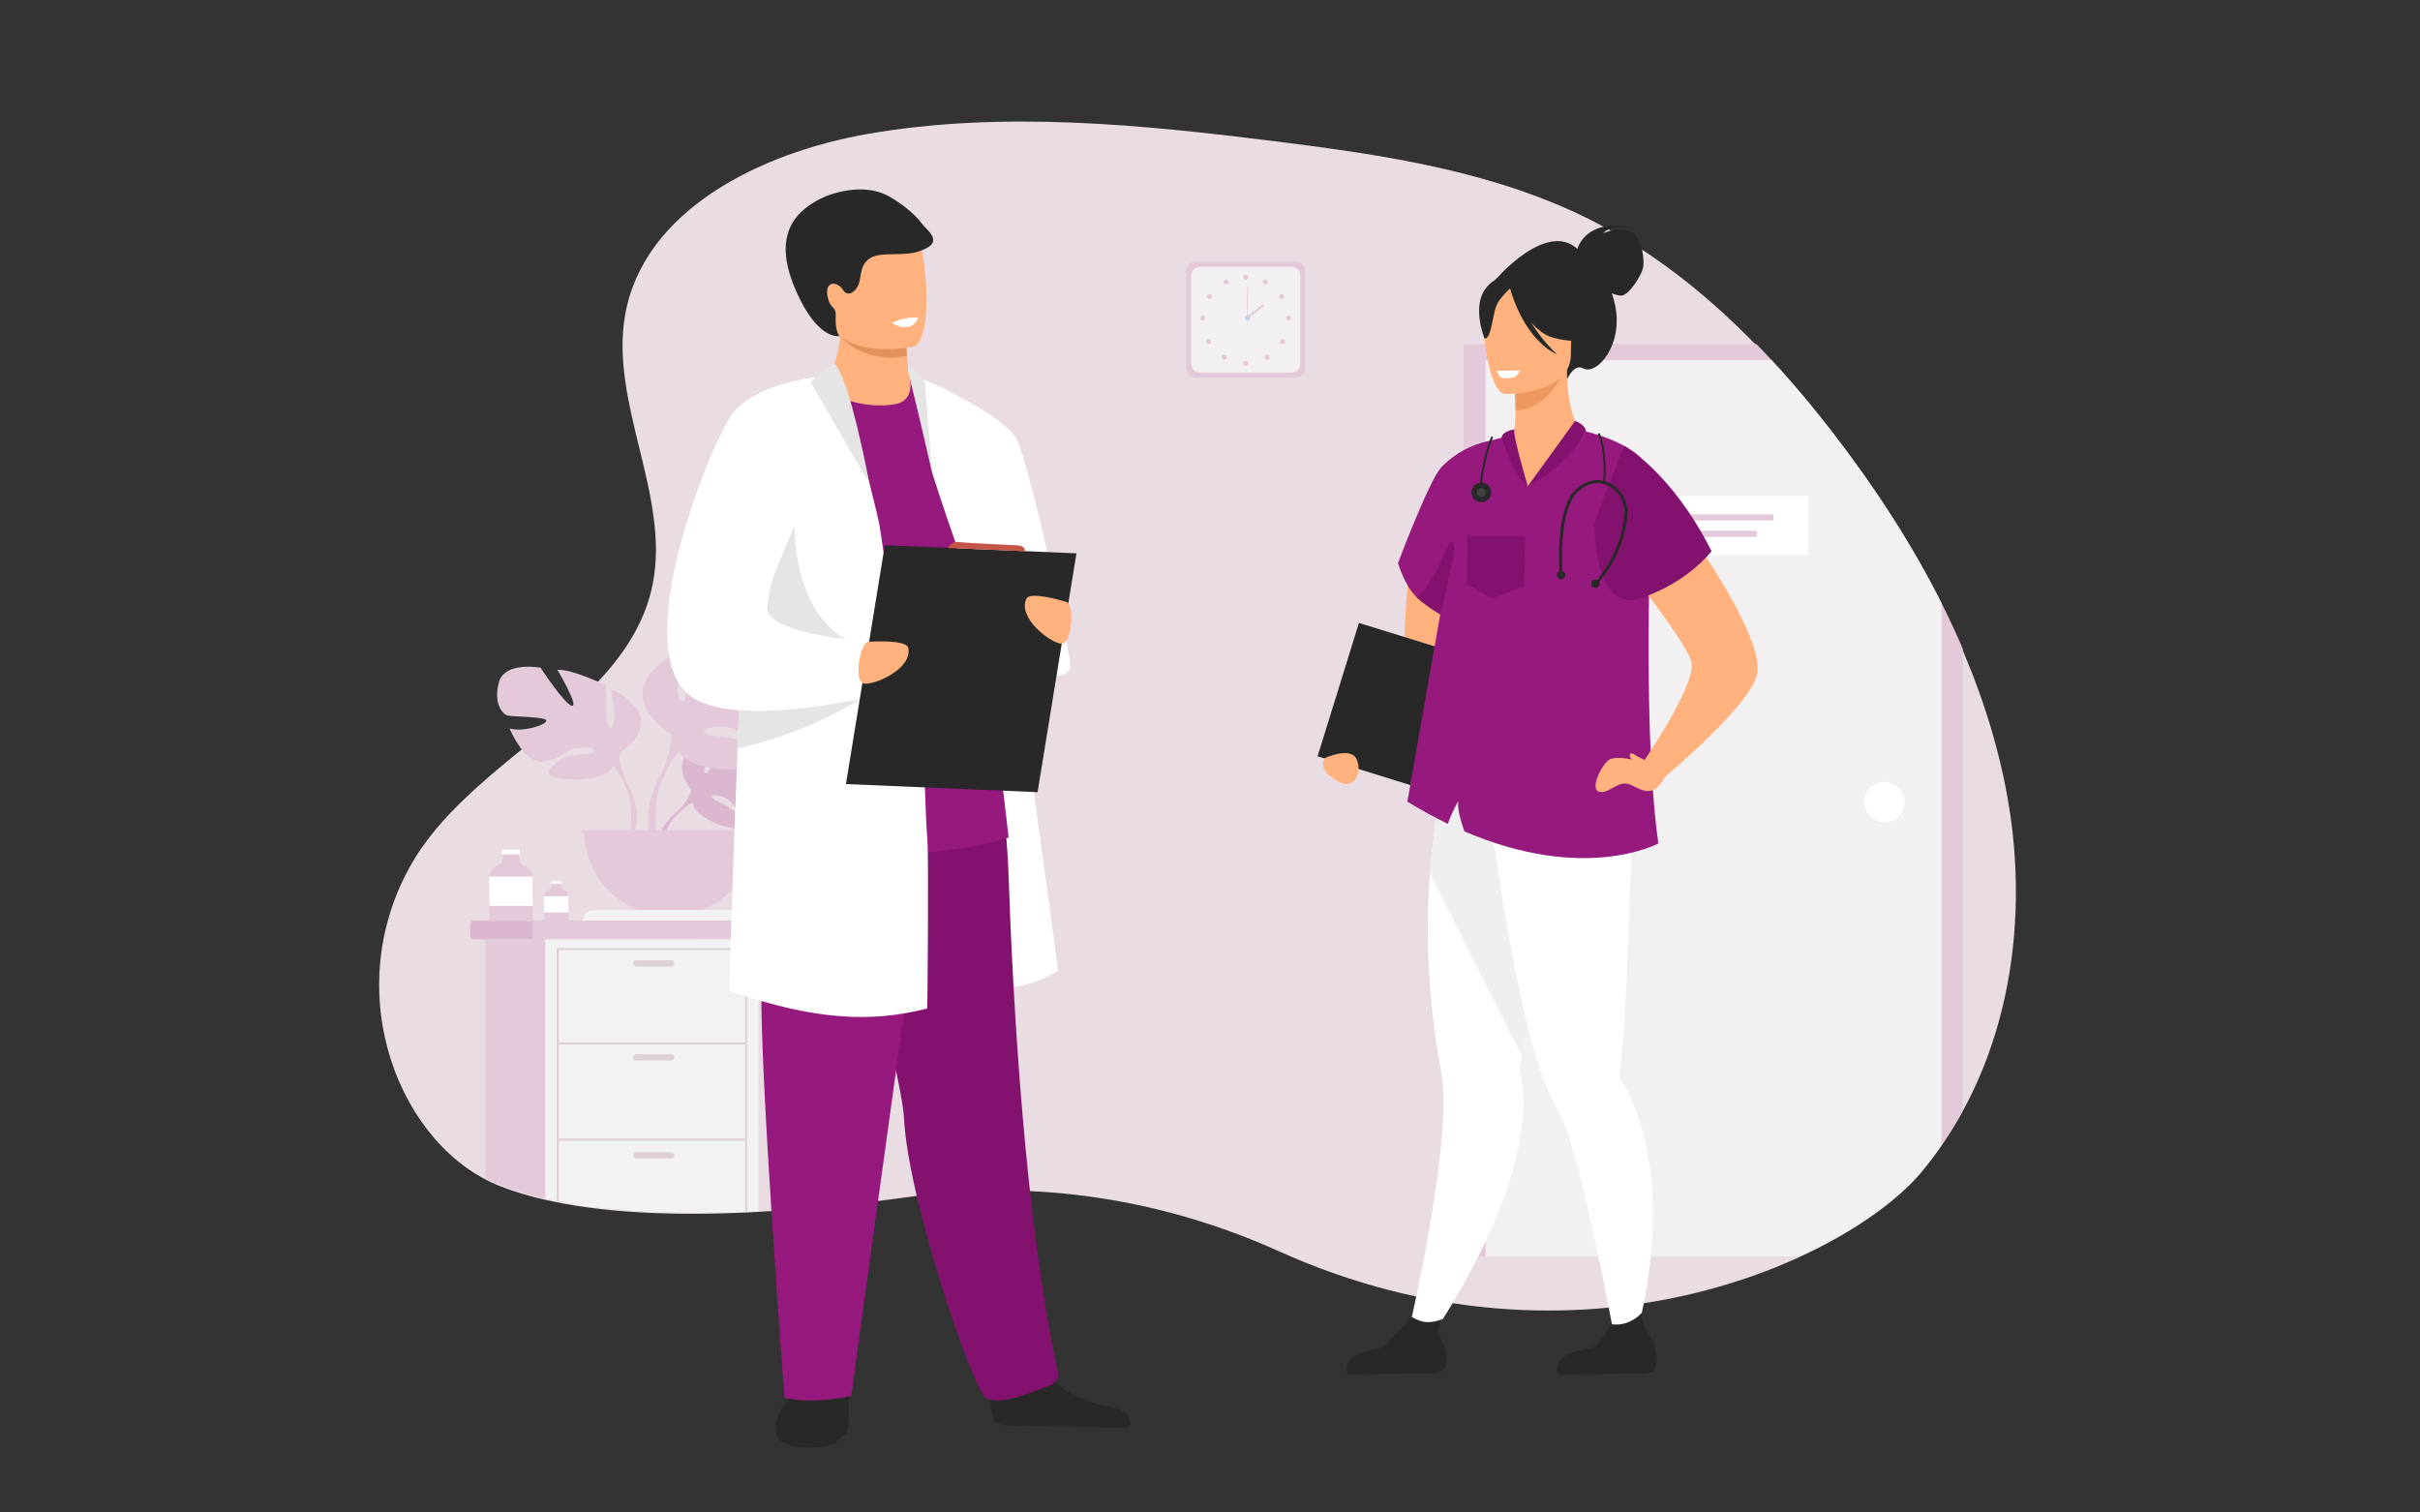
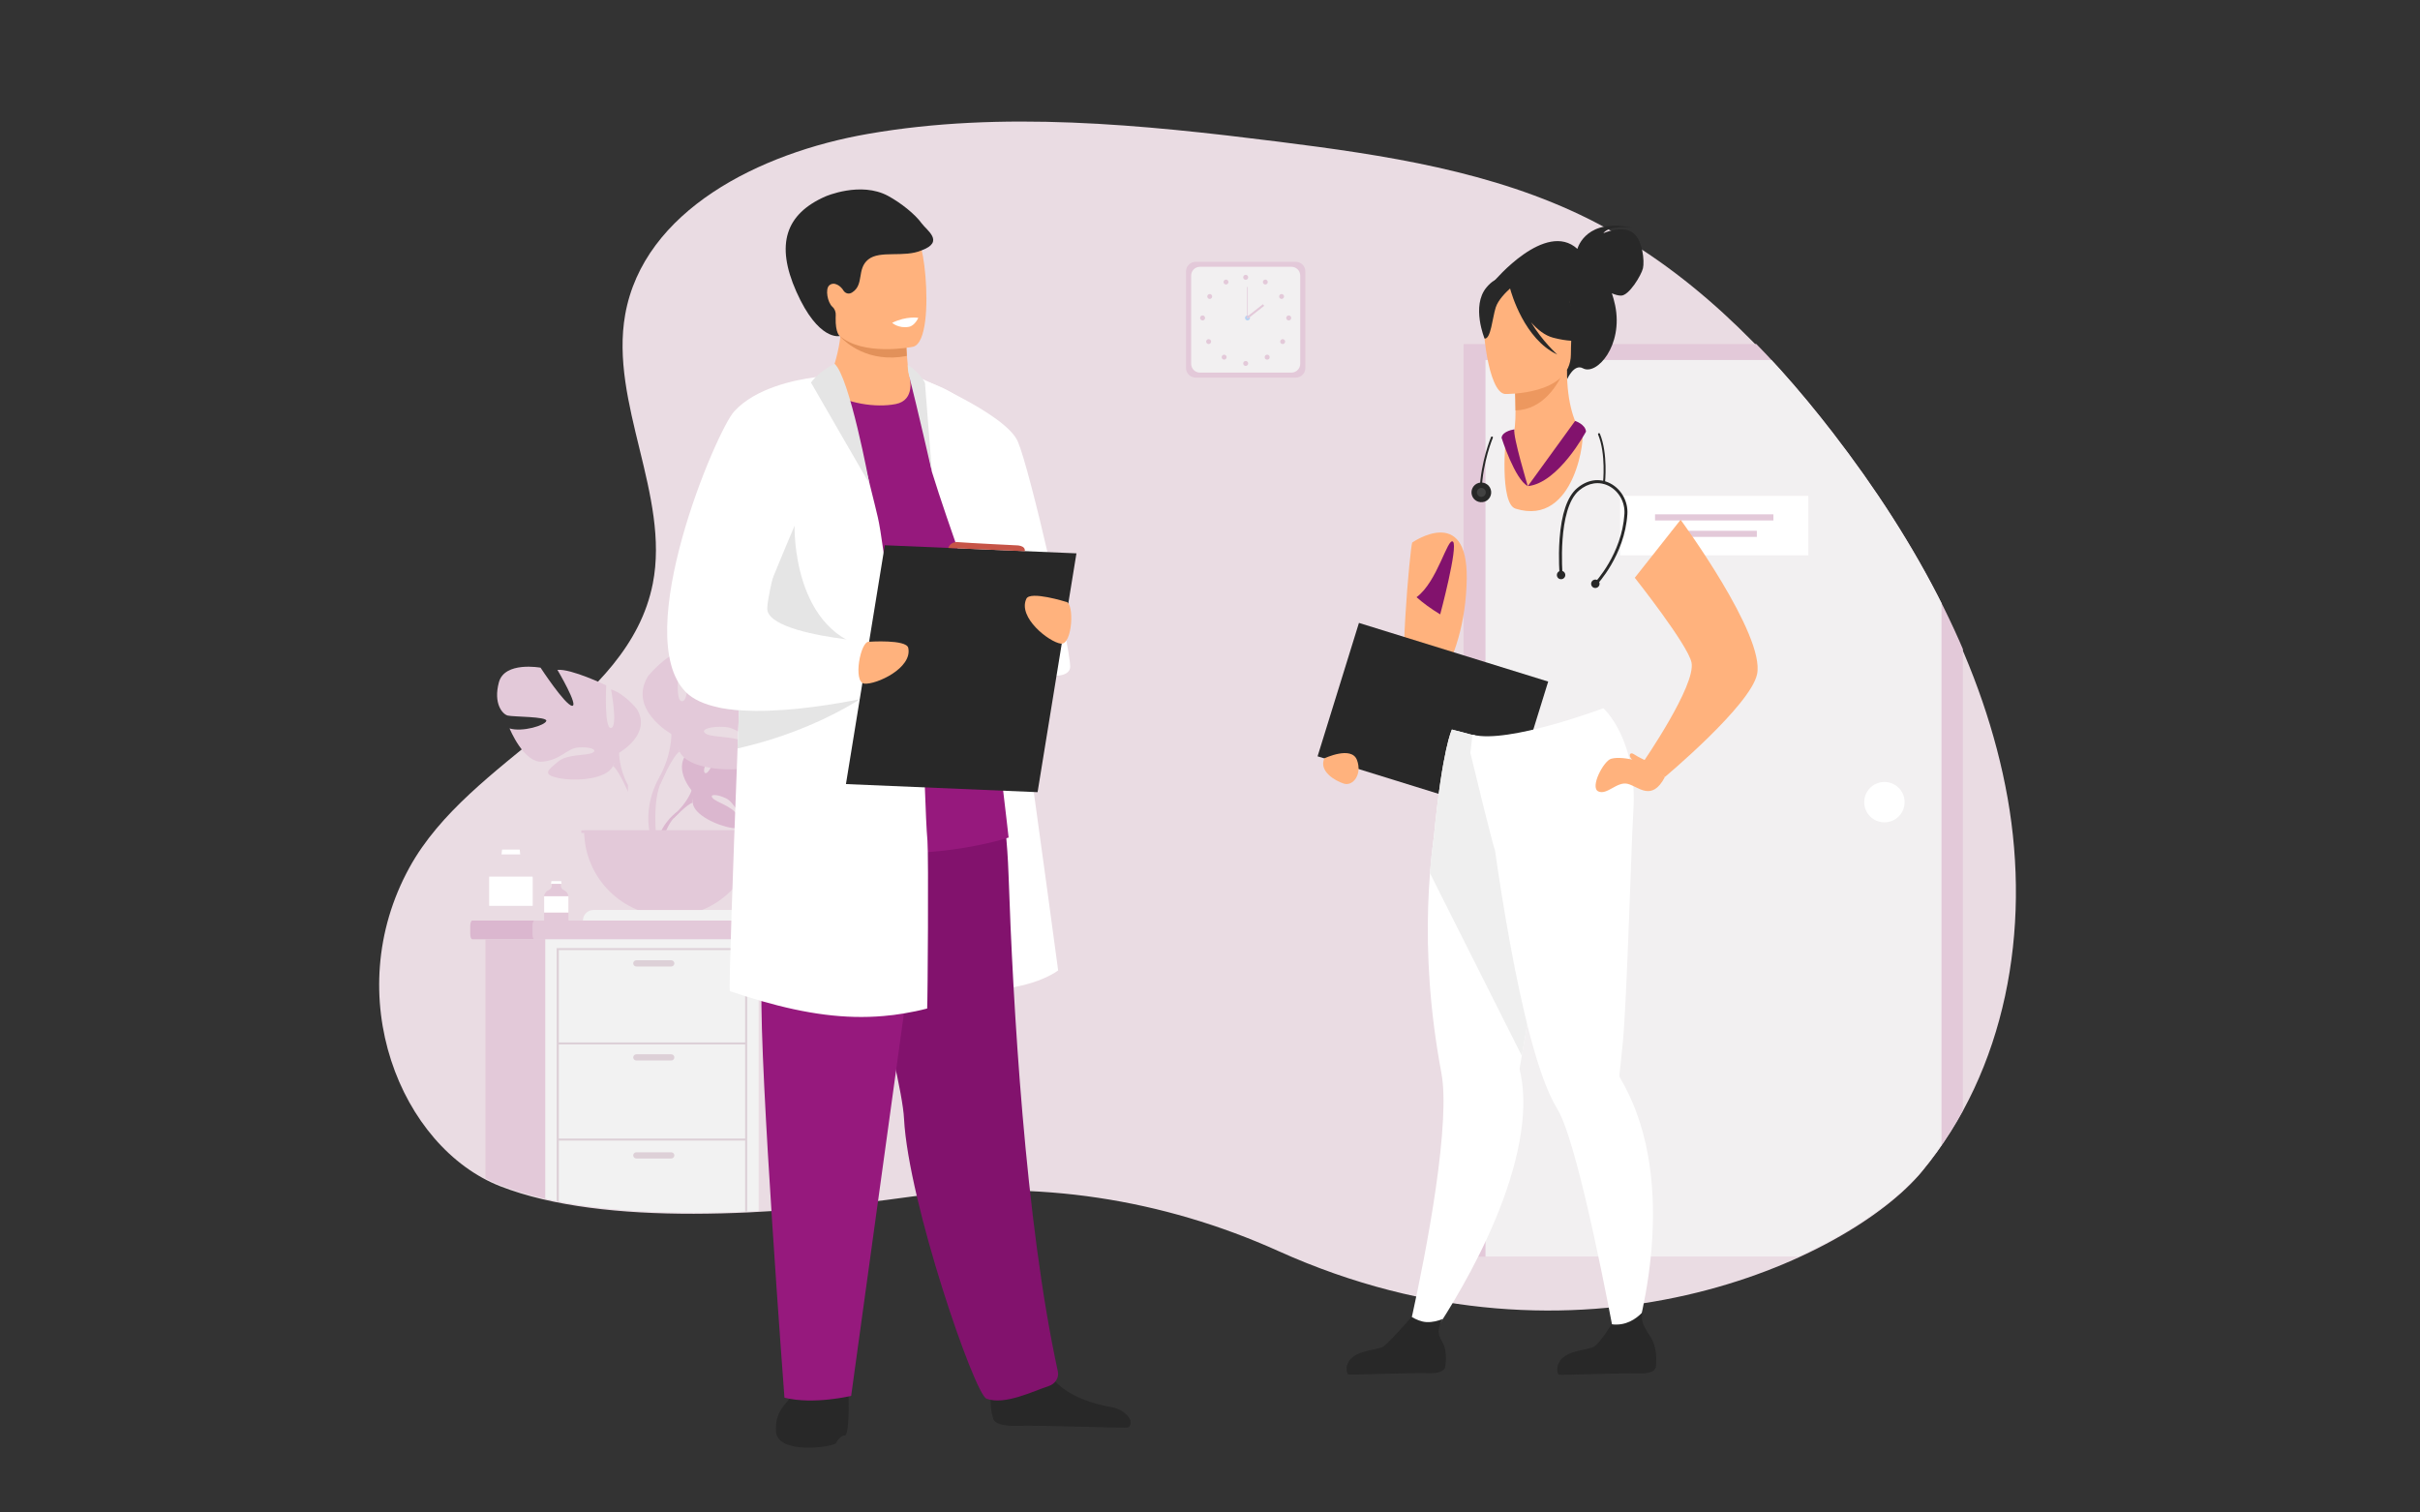
<svg xmlns="http://www.w3.org/2000/svg" xmlns:xlink="http://www.w3.org/1999/xlink" id="Слой_1" viewBox="0 0 3200 2000">
  <rect x="0" y="0" width="3200" height="2000" fill="#333333" stroke="none" />
  <style>.st0{fill:#eadce3}.st1{clip-path:url(#XMLID_00000029731432240172530600000018217646902492408217_)}.st2{fill:#e3c9d9}.st3{fill:#f2f0f1}.st4{fill:#b7d3f3}.st5{fill:#dbb7cf}.st6{fill:#f2f2f2}.st7{fill:#ddd0d7}.st8{fill:#fff}.st9{fill:#282828}.st10{fill:#82126d}.st11{fill:#96197d}.st12{fill:#ffb27d}.st13{fill:#e2915a}.st14{fill:#e5e5e5}.st15{fill:#c65447}.st16{fill:#efefef}.st17{fill:#ed985f}.st18{fill:#424242}</style>
  <path id="XMLID_00000062167347561548676230000003471454082543637925_" class="st0" d="M1205.9 1582.2c163-22.8 331.7 3.2 484.3 72 399 180 755.1 10.9 851.1-104.9 111.4-134.6 144.2-320 113.4-494-30.8-173.9-120.1-337.3-231.6-481.8-87.2-112.9-191.5-218.4-321.6-283.6-127.2-63.6-270.8-84.9-411.4-102.6-180.8-22.7-365.2-41.1-542.1-10.3-144.2 25-296.9 101.8-321.3 238.9-20.8 116.9 59.4 239.3 36.5 355.8C831 934.9 621.6 1001.4 541.5 1147c-93.4 169.7-11.5 370.3 120.2 421.7 137.3 53.5 363.6 38.8 544.2 13.5z" />
  <defs>
    <path id="XMLID_511_" d="M1206.3 1580.9c163-22.8 331.7 3.2 484.3 72 399 180 755.1 10.9 851.1-104.9 111.4-134.6 144.2-320 113.4-494-30.8-173.9-120.1-337.3-231.6-481.8-87.2-112.9-191.5-218.4-321.6-283.6-127.2-63.6-270.8-84.9-411.4-102.6-180.8-22.7-365.2-41.1-542.1-10.3-144.2 25-296.9 101.8-321.3 238.9-20.8 116.9 59.4 239.3 36.5 355.8C831.5 933.5 622.1 1000 542 1145.6c-93.4 169.7-11.5 370.3 120.2 421.7 137.2 53.6 363.5 38.9 544.1 13.6z" />
  </defs>
  <clipPath id="XMLID_00000093883307534525933090000014539394401044336778_">
    <use xlink:href="#XMLID_511_" overflow="visible" />
  </clipPath>
  <g clip-path="url(#XMLID_00000093883307534525933090000014539394401044336778_)">
    <path class="st2" d="M1713.4 499.3H1581c-7 0-12.7-5.7-12.7-12.7V358.9c0-7 5.7-12.7 12.7-12.7h132.4c7 0 12.7 5.7 12.7 12.7v127.7c.1 7-5.7 12.7-12.7 12.7z" />
    <path class="st3" d="M1707.7 492.7h-121c-6.4 0-11.6-5.2-11.6-11.6V364.4c0-6.4 5.2-11.6 11.6-11.6h121c6.4 0 11.6 5.2 11.6 11.6V481c0 6.5-5.2 11.7-11.6 11.7z" />
    <path class="st2" d="M1643.9 366.7c0-1.8 1.5-3.3 3.3-3.3s3.3 1.5 3.3 3.3c0 1.8-1.5 3.3-3.3 3.3s-3.3-1.5-3.3-3.3zm26.4 4.7c.9-1.6 2.9-2.1 4.4-1.3 1.6.9 2.1 2.9 1.3 4.4-.9 1.6-2.9 2.1-4.4 1.3-1.6-.9-2.1-2.9-1.3-4.4zm22.6 17.9c1.5-1 3.5-.5 4.5 1s.5 3.5-1 4.5-3.5.5-4.5-1c-.9-1.5-.5-3.5 1-4.5zm11.2 27.8c1.8 0 3.3 1.5 3.3 3.3 0 1.8-1.5 3.3-3.3 3.3-1.8 0-3.3-1.5-3.3-3.3.1-1.8 1.5-3.3 3.3-3.3zm-5.7 32.3c1.3 1.3 1.3 3.3 0 4.6-1.3 1.3-3.3 1.3-4.6 0-1.3-1.3-1.3-3.3 0-4.6 1.3-1.3 3.3-1.3 4.6 0z" />
    <circle class="st2" cx="1675.6" cy="472.3" r="3.3" />
    <path class="st2" d="M1643.9 480.6c0-1.8 1.5-3.3 3.3-3.3s3.3 1.5 3.3 3.3c0 1.8-1.5 3.3-3.3 3.3s-3.3-1.5-3.3-3.3zM1624 371.4c-.9-1.6-2.9-2.1-4.4-1.3-1.6.9-2.1 2.9-1.3 4.4.9 1.6 2.9 2.1 4.4 1.3 1.6-.9 2.2-2.9 1.3-4.4zm-22.6 17.9c-1.5-1-3.5-.5-4.5 1s-.5 3.5 1 4.5 3.5.5 4.5-1c.9-1.5.5-3.5-1-4.5zm-11.2 27.8c-1.8 0-3.3 1.5-3.3 3.3 0 1.8 1.5 3.3 3.3 3.3 1.8 0 3.3-1.5 3.3-3.3-.1-1.8-1.5-3.3-3.3-3.3zm5.7 32.3c-1.3 1.3-1.3 3.3 0 4.6 1.3 1.3 3.3 1.3 4.6 0 1.3-1.3 1.3-3.3 0-4.6-1.3-1.3-3.3-1.3-4.6 0zm20.5 20.6c-1.3 1.3-1.3 3.3 0 4.6 1.3 1.3 3.3 1.3 4.6 0 1.3-1.3 1.3-3.3 0-4.6-1.2-1.3-3.3-1.3-4.6 0z" />
    <path class="st4" d="M1646.3 420.4c0-1.8 1.5-3.3 3.3-3.3 1.8 0 3.3 1.5 3.3 3.3 0 1.8-1.5 3.3-3.3 3.3-1.8 0-3.3-1.5-3.3-3.3z" />
    <path class="st2" d="M1649.1 379.5h.9v40.9h-.9z" />
    <path transform="rotate(-38.131 1660.003 411.787)" class="st2" d="M1646.2 410.5h27.5v2.7h-27.5z" />
  </g>
  <g clip-path="url(#XMLID_00000093883307534525933090000014539394401044336778_)">
    <path class="st5" d="M914.5 1045.1s-27.6-32.2-1.7-52.7c0 0 18.9-11.5 34.4-10.5 0 0-21.9 36.7-14.8 40.3s21.4-42.6 21.4-42.6 43.1-4.2 57 2.5c0 0-36.8 30.2-29.1 31.9 7.8 1.8 47.6-27.8 47.6-27.8s40.1 6.8 38 31.3c-2.1 24.5-16 32-22 31.4-6.1-.7-41.6-14.2-42.4-9.2-.8 5 20.6 21.2 35.6 22 0 0-28.3 31.2-47.1 22.2s-20.4-23.3-32.1-28.6c-11.7-5.4-21.7-5.3-16.9.1 4.8 5.5 26 10.8 32.7 22.6 6.7 11.9 12.7 19.8-6.7 16.9-19.4-2.9-51.1-17.2-52.4-33.5l-1.5-16.3z" />
    <path class="st5" d="M1047.6 1018.1s-109-4.2-133 27c0 0-5.3 15.9-21.7 30.5l-2.6 7s18.9-19.9 25.6-21.1c0-.1-10.5-38.8 131.7-43.4z" />
    <path class="st5" d="M892.8 1075.5s-23.4 17.3-25 48.2l4.2.4s7.5-32 21-44.5-.2-4.1-.2-4.1z" />
    <path class="st2" d="M887.8 970.6s-57.9-32.5-30.9-76.5c0 0 21.6-27 44.8-34 0 0-12.4 65.7 0 67.2s8.5-74.2 8.5-74.2 61-29.4 85-27c0 0-37.9 64.1-25.5 62.6 12.4-1.5 54.9-66.4 54.9-66.4s62.6-11.6 72.6 25.5c10 37.1-6.2 55.6-15.5 57.9-9.3 2.3-68.8 1.5-67.2 9.3 1.5 7.7 41.7 20.1 64.1 13.1 0 0-24.7 61-57.2 57.9-32.5-3.1-42.5-23.2-62.6-24.7s-34.8 3.9-24.7 9.3c10 5.4 44 1.8 60.3 15.6 16.2 13.8 29.4 22.3-.8 28.5-30.1 6.2-84.2 2.3-95-20.9l-10.8-23.2z" />
    <path class="st2" d="M1068.6 859.3s-162.3 52.5-180.8 111.3c0 0 .8 26.3-15.5 56.4v11.6s17-39.4 26.3-44.8c.1-.1-36.3-51 170-134.5z" />
    <path class="st2" d="M872.4 1027s-25 38-10.8 84.2l6.4-1.7s-6.2-50.9 6.8-76.6c13.2-25.6-2.4-5.9-2.4-5.9z" />
    <path class="st2" d="M885.9 1211.5c62.7 0 113.5-50.8 113.5-113.5h-227c0 62.7 50.8 113.5 113.5 113.5z" />
    <path class="st6" d="M1001 1217.3H770.8c0-7.7 6.3-14 14-14H987c7.7 0 14 6.3 14 14z" />
    <path class="st2" d="M768.7 1098H1002v3.5H768.7z" />
    <path class="st5" d="M1024.7 1224.2v10.9c0 3.8-1.2 6.9-2.7 6.9H624.5c-1.5 0-2.7-3.1-2.7-6.9v-10.9c0-3.8 1.2-6.9 2.7-6.9H1022c1.5 0 2.7 3.1 2.7 6.9z" />
    <path class="st2" d="M1024.7 1224.2v10.9c0 3.8-1.1 6.9-2.5 6.9H706.6c-1.4 0-2.5-3.1-2.5-6.9v-10.9c0-3.8 1.1-6.9 2.5-6.9h315.6c1.4 0 2.5 3.1 2.5 6.9z" />
    <path class="st2" d="M641.9 1242h282.2v411.3H641.9z" />
    <path class="st6" d="M721 1242h282.2v411.3H721z" />
    <path class="st7" d="M988 1630.7H736.1v-377H988v377zm-249.1-2.8h246.4v-371.6H738.9v371.6z" />
    <path class="st7" d="M737.5 1378.4h249.2v2.7H737.5zm0 127.1h249.2v2.7H737.5zM887.6 1278h-46.2c-2.2 0-4.1-1.8-4.1-4.1 0-2.2 1.8-4.1 4.1-4.1h46.2c2.2 0 4.1 1.8 4.1 4.1 0 2.2-1.8 4.1-4.1 4.1zm0 124.3h-46.2c-2.2 0-4.1-1.8-4.1-4.1 0-2.2 1.8-4.1 4.1-4.1h46.2c2.2 0 4.1 1.8 4.1 4.1s-1.8 4.1-4.1 4.1zm0 129.6h-46.2c-2.2 0-4.1-1.8-4.1-4.1 0-2.2 1.8-4.1 4.1-4.1h46.2c2.2 0 4.1 1.8 4.1 4.1s-1.8 4.1-4.1 4.1z" />
-     <path class="st2" d="M704.4 1160.9v57.2h-57.6v-57.3c0-.6 0-1.1.1-1.6.6-6.6 4.8-12.1 10.6-14.5 4.1-1.8 7.1-5.5 7.3-10l.4-8.3h21.2l.1 8.2c.1 4.5 2.9 8.3 7.1 10.1 5.8 2.5 10.1 8 10.7 14.5.1.5.1 1.1.1 1.7z" />
    <path class="st8" d="M687.9 1129.8h-24.7l.7-6.4h23.3zm16.5 31.1v36.9h-57.6v-37c0-.6 0-1.1.1-1.6h57.4c.1.5.1 1.1.1 1.7z" />
    <path class="st2" d="M751.7 1186.1v32h-32.2v-33c.3-3.7 2.7-6.8 6-8.1 2.3-1 3.9-3.1 4.1-5.6l.2-4.6h11.8l.1 4.6c0 2.5 1.6 4.7 3.9 5.6 3.3 1.4 5.6 4.5 6 8.1.1.3.1.6.1 1z" />
    <path class="st8" d="M742.5 1168.7h-13.8l.4-3.6h13zm9.2 17.4v20.6h-32.2v-21.6h32.1c.1.3.1.6.1 1z" />
  </g>
  <g clip-path="url(#XMLID_00000093883307534525933090000014539394401044336778_)">
    <path class="st2" d="M2372.7 732.7h-254.9v-84.6h254.9v84.6zm-248.9-6h242.9v-72.6h-242.9v72.6z" />
  </g>
  <g clip-path="url(#XMLID_00000093883307534525933090000014539394401044336778_)">
    <path class="st2" d="M1935.3 454.9h660.2v1206.8h-660.2z" />
    <path class="st3" d="M1964.3 476.1h603v1185.6h-603z" />
    <path class="st8" d="M2465.1 1060.7c0-14.7 11.9-26.7 26.7-26.7 14.7 0 26.7 11.9 26.7 26.7 0 14.7-11.9 26.7-26.7 26.7-14.8 0-26.7-11.9-26.7-26.7zm-322.8-405h248.9v78.6h-248.9z" />
    <path class="st2" d="M2188.5 680.1H2345v8.1h-156.5zm21.9 21.8h112.7v8.1h-112.7z" />
  </g>
  <path class="st2" d="M818.6 995.4s44-24.6 23.4-58c0 0-16.4-20.5-34-25.8 0 0 9.4 49.8 0 51-9.4 1.2-6.4-56.3-6.4-56.3s-46.3-22.3-64.5-20.5c0 0 28.7 48.6 19.3 47.5-9.4-1.2-41.6-50.4-41.6-50.4s-47.5-8.8-55.1 19.3c-7.6 28.1 4.7 42.2 11.7 44 7 1.8 52.2 1.2 51 7-1.2 5.9-31.7 15.2-48.6 10 0 0 18.8 46.3 43.4 44 24.6-2.3 32.2-17.6 47.5-18.8 15.2-1.2 26.4 2.9 18.8 7-7.6 4.1-33.4 1.3-45.7 11.8-12.3 10.5-22.3 16.9.6 21.6 22.9 4.7 63.9 1.8 72.1-15.8l8.1-17.6z" />
  <path class="st2" d="M681.5 911s123.1 39.9 137.2 84.4c0 0-.6 19.9 11.7 42.8v8.8s-12.9-29.9-19.9-34c-.1 0 27.5-38.7-129-102z" />
-   <path class="st2" d="M830.3 1038.2s19 28.8 8.2 63.9l-4.9-1.3s4.7-38.6-5.2-58.1c-9.9-19.4 1.9-4.5 1.9-4.5z" />
  <path class="st9" d="M1051.3 1807.9s-5.9 27.5-5.9 36.9-21.1 16.4-19.3 48c1.8 31.6 77.2 20.5 79.6 15.2 2.3-5.3 7.6-9.9 11.7-9.9s5.3-28.1 4.7-52.1l-.6-24-70.2-14.1z" />
  <path class="st8" d="M1202.6 498.7s72 12.6 88.3 55.2c16.3 42.5 108.3 729.3 108.3 729.3s-45.6 36.1-143.4 23.1c-97.7-12.9-53.2-807.6-53.2-807.6z" />
  <path class="st9" d="M1309.8 1851c.2 12.3 1.8 23.9 6.3 28.5h178.8c-2.3-6.5-8.7-16.2-27.1-19.2-20.9-3.4-53.4-13.4-72.4-33.5-6.8-7.1-11.8-15.5-14-25.4-8.4-37.5-69.6 11.5-69.6 11.5s-2.4 19.8-2 38.1z" />
  <path class="st10" d="M1386.8 1832.8c-20 6.4-58.2 25.8-82.4 16.7-15.7-5.9-103.3-259.4-109-370.3-.4-8.1-2-19.3-4.5-33-5.2-28.6-14.3-67.9-24.7-111.3-28-116.3-66-261.7-65.2-308.2 1.3-72.2 215-15.1 215-15.1s14.7 59.2 17.6 144.9c5.8 170.1 21.8 457.4 65.2 657 1.9 8.3-3.7 16.6-12 19.3z" />
  <path class="st11" d="M1238.5 1026.8l-113 819s-49.6 12-88.2 2.4c0 0-33.1-435.6-30.3-540.9 2.8-105.3-23.7-281.8 6-301.3 29.8-19.4 225.5 20.8 225.5 20.8z" />
  <path class="st11" d="M998.7 536.2s118.8-76.8 203.9-37.5c13.6 6.3 29.1 23.7 40.1 35.9 30.8 33.9 91 572.9 91 572.9s-170.8 57.8-335-19.6V536.2z" />
  <path class="st8" d="M1209.4 496.8s120.2 49.3 136.5 87.1c16.3 37.9 69.2 270.3 69.2 297.6 0 27.3-92.2 6.1-107-37.9-12.3-36.5-53.9-148.7-75.8-219.6l-22.9-127.2z" />
  <path class="st12" d="M1184.4 534.3c-26.2 5.1-64.8-.3-93-18.9 12.7-30.4 18-54.5 19.8-70l.3-2.4c.8-8.1.7-13.5.3-16h67.9s18.6 8.5 18.6 14.3c0 3.1 0 6.1.1 9 .1 7.8.4 14.6.9 20.5 1.3 19 3.5 28 3.5 28s8.1 30.3-18.4 35.5z" />
  <path class="st13" d="M1199.1 470.7c-51.4 9.9-81.2-18.2-87.9-25.4-.9-1-1.4-1.6-1.4-1.6.5-.3 1.1-.5 1.7-.8 19.1-7.7 62.6-1.6 86.8 7.3.1 7.8.4 14.7.8 20.5z" />
  <path class="st12" d="M1094.4 415.7c9.2 49.4 73 47.8 100.5 44.7 7.8-.9 12.6-1.9 12.6-1.9 8.7-2.3 13.6-16.1 15.9-34.2 4.5-35.7-1.2-88.2-7.2-101.6-9.1-20.2-26.2-42-90.4-26.3-64.2 16-43.2 56-31.4 119.3z" />
  <path class="st9" d="M1218.7 295.3c-8.8-12.2-27.4-27-44.3-36.2-36.3-19.7-82.8.6-83 .7-52.5 23.1-66.2 63.2-38.4 125.8 29.4 66.1 57.4 58.7 57.4 58.7s-5.9-3.7-5.4-24.3c0-1.2.1-2.2.1-3 .3-4.2-1.2-8.5-4.4-11.3-6.5-5.8-9.7-23.4-4.2-28.3 6.6-5.9 15.8 1.3 18.8 6.8 2.6 3.9 7.2 5.3 11.5 2.5 16.3-10.3 5.7-31 21.3-43.6 15.6-12.6 47.3-2 70.7-12.1 30.7-11.4 6.5-26.5-.1-35.7z" />
  <path class="st8" d="M1226 1333.6c-10.3 2.7-20.6 4.8-30.8 6.5-9 1.5-18 2.7-26.9 3.4-50.8 4.4-101.9-2.7-161.5-19.8-13.4-3.9-27.3-8.2-41.7-13.1-1.5-.5 3.9-158.3 10.2-321.1.6-16.8 1.3-33.7 2-50.4.3-7.1.6-14.2.8-21.2C983.8 774 989.5 644 990.7 637c2.7-15.8 5.3-29.3 8.1-41 8.1-34.1 18.2-52.8 40.2-68.9 2.1-1.6 19.7-10.5 35.3-18.2 12.9-6.4 24.3-12 24.3-12 5.1 2.5 11.3 14.2 17.7 30.7 11.8 30.3 24.6 76.8 33.5 111.5v.2c5.7 22.4 9.8 39.9 11 44.9 2 8.5 4.6 24.8 7.7 47 4.2 30.2 9.2 71.2 14.5 117.7.5 4.8 1.1 9.6 1.6 14.5.6 5.6 1.3 11.2 1.9 16.9.2 1.8.4 3.7.6 5.5 2 18.4 4.1 37.4 6.1 56.8 1.7 16 25.9 27.5 27.6 43.8 1 9.5 3 97.6 5.6 125.6 1.6 20.1.3 212.2-.4 221.6z" />
  <path class="st14" d="M1050.7 695.1c-.1.3-4.1 145.6 105.1 163.2 109.2 17.6 36.7 22.3 36.7 22.3s-205.5-8.7-208.9-14.2c-3.4-5.4 67.1-171.3 67.1-171.3zm92.3 225.6s-2 1.5-6 4c-.1 0-.1.1-.2.1-16.7 10.6-66.1 39.6-138.2 59.1-7.6 2-15.4 4-23.4 5.8.6-16.8 1.3-33.7 2-50.4-9.5-.7-18.6-2-27.1-3.7l.9-6.6c9.2-3.8 18.3-7.4 27-10.8 7.2-2.8 14.1-5.5 20.6-7.9 29.6-11.2 51.5-18.8 51.5-18.8l87.6 27.7 5.3 1.5z" />
  <path class="st8" d="M1166.2 918.2s-11.2 2.8-29.2 6.4h-.2c-33 6.6-88.6 15.9-138.2 15.4-7.3-.1-14.5-.4-21.5-.9-9.5-.7-18.6-2-27.1-3.7-18.1-3.8-33.3-10.3-43.3-20.4-73.8-75.2 40.3-344.9 64.2-371.1 28-30.6 79.1-41.4 107.3-45.1 1.2-.1 2.3-.3 3.4-.4 9.9-1.2 16.3-1.4 16.6-1.4s-2.2 7.1-5.9 19.2c-1.4 4.7-3.1 10.1-4.9 16.1-17.3 56.8-50.8 168.3-65.5 231.2-5.4 23-8.3 39.5-7 44.4 5.8 21.5 65.4 32.5 103.1 37.4 15.8 2 27.7 3 30.4 3.2h.6l2.2 9 5.2 21.5 5.1 21.1 4.7 18.1z" />
  <path class="st9" d="M1372 1047.5l-253.4-10.7L1170 721l253.4 10.7z" />
  <path class="st12" d="M1149.2 848.6s49.3-3.4 51.8 8.1c5.8 26.8-42.4 48.8-58 47.3-15.6-1.6-5.1-57.2 6.2-55.4zm260.3-52.8s-47.2-14.8-52.3-4.1c-11.8 24.7 30 57.3 45.5 59.4 15.6 2.2 18.3-54.4 6.8-55.3z" />
  <path class="st14" d="M1103.6 481.1s-20.8 9.9-31.2 24.8c0 0 77.6 134.7 77.2 133.4-.3-1.2-26.2-140.9-46-158.2zm96.6 1.9c6.8 2.6 19.9 16 22.9 23.4l9.2 117.6s-19.7-86.3-29.7-125.3c-2.5-9.9-2.1-12.9-2.4-15.7z" />
  <path class="st15" d="M1254 724.6s2-8.8 13.5-7.7c11.5 1 76.3 4.2 76.3 4.2s12.5-.2 11.3 7.8l-101.1-4.3z" />
  <path class="st8" d="M1179.7 426.9s8.4 7.7 22 5.3c8-1.4 12.6-11.9 12.6-11.9s-15.6-2.8-34.6 6.6z" />
  <path class="st9" d="M1313.1 1874.7s-.6 11.7 31.4 10.7 142.2 3.3 146.5 2.3c4.3-1 6.5-8.4.1-15.2-6.4-6.8-47.3-4.8-47.3-4.8l-130.7 7z" />
  <path class="st12" d="M1867.4 717.4c-2.6 4.8-19.6 186.6-6.2 210.6 13.4 23.9 76.7-45.6 78.3-162.9 1.3-98.9-72.1-47.7-72.1-47.7z" />
  <path transform="rotate(-162.777 1894.757 950.725)" class="st9" d="M1763.8 858.4h262v184.7h-262z" />
  <path class="st8" d="M1861.5 1765.5l25.8 9.6s112-155.3 125.7-291.9c2.5-24.4 1.6-48-3.7-69.8 0 0 1.1-6.2 3-17.3.9-5.2 2-11.4 3.2-18.5 3.6-20.9 8.7-49.4 14.4-81.9 13.2-74.8 30.2-170.3 43.5-240.6l-6.9-2.2-75.1-24.2-15.5-49.3-56-14.7s-12.5 24.5-23.7 140c-2.1 15.2-3.9 31.9-5.3 50-4.4 55.3-4.7 123.9 5.3 202.3 2.6 20.1 5.8 40.8 9.8 62.1 2.9 15.6 3.4 36.9 2.1 61.3-5.6 111.6-46.6 285.1-46.6 285.1z" />
  <path class="st16" d="M1890.8 1154.5l121.5 241.6c.9-5.2 2-11.4 3.2-18.5 3.6-20.9 8.7-49.4 14.4-81.9 13.2-74.8 30.2-170.3 43.5-240.6l-6.9-2.2-75.1-24.2-15.5-49.3-56-14.7s-12.5 24.5-23.7 140c-2.1 15-4 31.7-5.4 49.8z" />
  <path class="st8" d="M1944.3 995.6l2.8-24.1c47.1 12.5 173-35 173-35s45.7 40.1 39.7 136.3c-2.9 47-8.3 246.5-13.9 305.5-2 21.4-3.8 36.6-4.5 42.7v.1c-.2 1.9.4 3.6 1.4 5.2 8.2 13.9 15 28.5 20.6 43.3 54.8 146-8.4 325.8-8.4 325.8l-16.4-6.6s-36-200.1-65.2-288.5c-5-15-9.7-26.8-14.1-33.8-12.7-20.5-24.5-54-35.2-93.9-20.2-75.4-36.5-173.4-47.4-249.1-1.5.1-32.4-127.9-32.4-127.9z" />
  <path class="st9" d="M2059.6 1808.8h129.8s3.1-19.8-3.7-34.8c-6.5-14.4-16.7-20.9-14.2-38.4-8.2 8.5-21.7 18-40.5 15.5-2.3 3.7-14.8 23.7-22.5 29.2-8.5 6.1-46.3 3.9-48.9 28.5zm-278.8 0h129.8s4.9-20.7-3.7-34.8c-7.5-12.5-4.7-19.6.9-29.9-5.9 2.4-13.5 4.6-21.9 4.1-6.5-.4-13.3-3.3-19.3-6.8-5.6 6.4-29.5 33.5-37 38.9-8.3 6.1-46.2 3.9-48.8 28.5zm305-1479.7c1-3.5 13.3-40.7 71.6-28.1 0 0-29.3-3.8-37.3 7.4 0 0 23.3-10.5 37.8-1.6 14.5 9 16.8 38.9 14.6 48-2.2 9.1-18.4 36.2-29 36.1-4 0-8.3-1.4-12.1-3.1 1.6 4.8 3.1 10.1 4.3 15.8 11.1 53.2-24.4 93.4-42.6 83.4-11.7-6.4-20.6 14-20.6 14l-96.7-129.3c-.2.2 67.9-80.9 110-42.6z" />
  <path class="st12" d="M2004 672.6c80.1 25 92.9-100.6 87.8-101.2-8.6-7.7-20.1-37.4-19.7-82.2l-3.9.7-65.6 12.7s1.4 20.6 1.4 40.1c0 15.2-.9 29.6-4.1 32.9-5.1.7-8.2 1.2-8.2 1.2v.1c-1 1.3-9 89 12.3 95.7z" />
  <path class="st17" d="M2002.6 502.6s1.4 20.6 1.4 40.1c36.7-.9 56.2-34.3 64.2-52.8l-65.6 12.7z" />
  <path class="st12" d="M1990.2 521s86.7 1.8 87-52.3c.3-54 11.7-90.2-43.7-93.6-55.4-3.4-66.2 17.1-70.7 35.2-4.5 18 4.9 108.8 27.4 110.7z" />
  <path class="st9" d="M1965.5 380.2c13.5-16.2 23.6-12.6 29.3-7.7 47.5-25.9 77.9 12.8 77.9 12.8 5.6 38.8 33.5 61.1 33.5 61.1s-15.9 9.7-52.3.2c-11.1-2.9-21-10.9-29.4-20.5 14.7 24.8 34.7 42.7 34.7 42.7-43.5-20.3-60.7-80.9-62.4-87.3-5.3 4.7-15.8 15-19 25.1-4.4 13.7-6.4 42.1-14.7 41.1-.1 0-17.8-43.2 2.4-67.5z" />
  <path class="st10" d="M2082.8 556.6s13.6 4.4 14.4 14.1c0 0-36.5 68.2-76.9 72.1l62.5-86.2z" />
-   <path class="st11" d="M1892.3 881.2L1861 1060c18.5 11.3 36.4 21 53.5 29.4 4.7-14 13.5-29.8 14.1-30.8-2.5 9.2 3.8 29.5 7.8 40.7 159.9 68.9 256.4 16 256.4 16-24-176.6-6.2-467.3-10.5-488.1-8.2-39.5-85.1-56.6-85.1-56.6-28.1 49.3-76.9 72.1-76.9 72.1-18.4-18.1-23.1-66.7-23.1-66.7l-32.1 7.9c-20.7 5.1-39.9 15.3-55.3 30.1-1.4 1.3-2.8 2.7-4.1 4.1-15.9 17-57.1 126.4-57.1 126.4s8.7 30.1 24.6 45.2c8.1 7.7 18.7 15.1 31.3 22.7l-12.2 68.8z" />
  <path class="st10" d="M2020.2 642.7s-20-66.3-17.7-74.9c0 0-15.7 1.9-17 11 0 .1 17.7 55.4 34.7 63.9z" />
-   <path class="st8" d="M2010 490s-3.9 8.4-9.3 9.4c-5.4.9-13.9.9-15.9 0-1.9-.9-4.9-6.8-6.3-8.7 0 0 9.7-1.1 30.1-.7h1.4z" />
  <path class="st10" d="M1873.1 789.7c8.4 7.4 18.7 15.1 31.3 22.7 0 0 24-89.8 16.9-96.1-7.2-6.2-20.4 52.9-48.2 73.4z" />
  <path class="st12" d="M2222.3 687.3s112 152.4 101.1 204.2c-8.6 41.2-122 136-122 136l-29.2-18.9s70.8-102.5 64.5-132.6c-4.8-23.4-75-112-75-112l60.6-76.7z" />
-   <path class="st10" d="M2147.6 589.6s62.1 33.4 115.6 139.2c0 0-31.5 42-94.3 62.3-62.8 20.4-60.7-100.9-60.7-100.9l39.4-100.6zM2017 708.8l-77 .2-.5 63.2 33.8 19 42-16.2z" />
  <path class="st12" d="M2179.8 1010.6s-31.6-12-49.3-7.3c-10 2.7-28.5 37.9-17 43.2 11.5 5.3 24.6-13.5 38.8-10 14.2 3.5 31.8 24.2 49.2-9l-21.7-16.9z" />
  <path class="st12" d="M2178.1 1006.6s-12.1-5.5-17.6-9.3c-5.5-3.8-8.8 3 0 9.3 8.8 6.3 12 3.5 12 3.5l5.6-3.5zm-426.9-3.8s35.8-17 43.1 2.1c7.3 19.1-5.3 35.1-17.3 31.3-12-3.8-33.4-16.6-25.8-33.4z" />
  <path class="st9" d="M2111.4 773.4l-2.8-2.7c.4-.4 36.1-38.1 39.4-91.1 1-15.4-7.4-30.3-20.8-37.1-12.7-6.4-27-4.2-39.2 6.1-29.1 24.5-21.8 110.8-21.8 111.6l-3.9.3c0-.2-1.9-22.4-.1-47.4 2.5-33.9 10.3-56.6 23.2-67.5 13.5-11.4 29.3-13.8 43.5-6.6 14.8 7.5 24.1 23.9 23 40.8-3.5 54.5-40.1 93.2-40.5 93.6z" />
  <path class="st9" d="M2058.7 760c.2-3.1 2.9-5.4 5.9-5.2 3.1.2 5.4 2.9 5.2 5.9-.2 3.1-2.9 5.4-5.9 5.2-3.1-.1-5.4-2.8-5.2-5.9zm45.3 11.6c.2-3.1 2.9-5.4 5.9-5.2 3.1.2 5.4 2.9 5.2 5.9-.2 3.1-2.9 5.4-5.9 5.2-3.1-.1-5.4-2.8-5.2-5.9zm17.1-131.9h-.2c-.7-.1-1.3-.7-1.2-1.5 0-.4 4.1-37.6-6.5-63.6-.3-.7 0-1.5.7-1.7.7-.3 1.5 0 1.7.7 10.9 26.6 6.7 64.5 6.7 64.9.1.7-.5 1.2-1.2 1.2zm-163.2 10c-.8 0-1.4-.6-1.3-1.4 1.4-38 14.9-70 15-70.3.3-.7 1.1-1 1.7-.7.7.3 1 1.1.7 1.7-.1.3-13.4 31.8-14.8 69.3 0 .8-.6 1.4-1.3 1.4z" />
  <path class="st9" d="M1946.4 655.1c-2.2-6.8 1.5-14.2 8.4-16.4 6.8-2.2 14.2 1.5 16.4 8.4 2.2 6.8-1.5 14.2-8.4 16.4-6.9 2.1-14.2-1.6-16.4-8.4z" />
  <path class="st18" d="M1953.2 652.9c-1-3.1.7-6.4 3.8-7.4 3.1-1 6.4.7 7.4 3.8 1 3.1-.7 6.4-3.8 7.4-3.1 1-6.4-.7-7.4-3.8z" />
  <path class="st9" d="M1910.6 1807.8s.4 8.7-22.5 8-101.8 2.5-104.9 1.7-3.9-11.4.7-16.6c4.6-5.1 33.1 1.5 33.1 1.5l93.6 5.4zm278.5.3s.4 8.7-22.5 8c-22.9-.7-101.8 2.5-104.9 1.7-3.1-.7-3.9-11.4.7-16.6 4.6-5.1 33.1 1.5 33.1 1.5l93.6 5.4z" />
</svg>